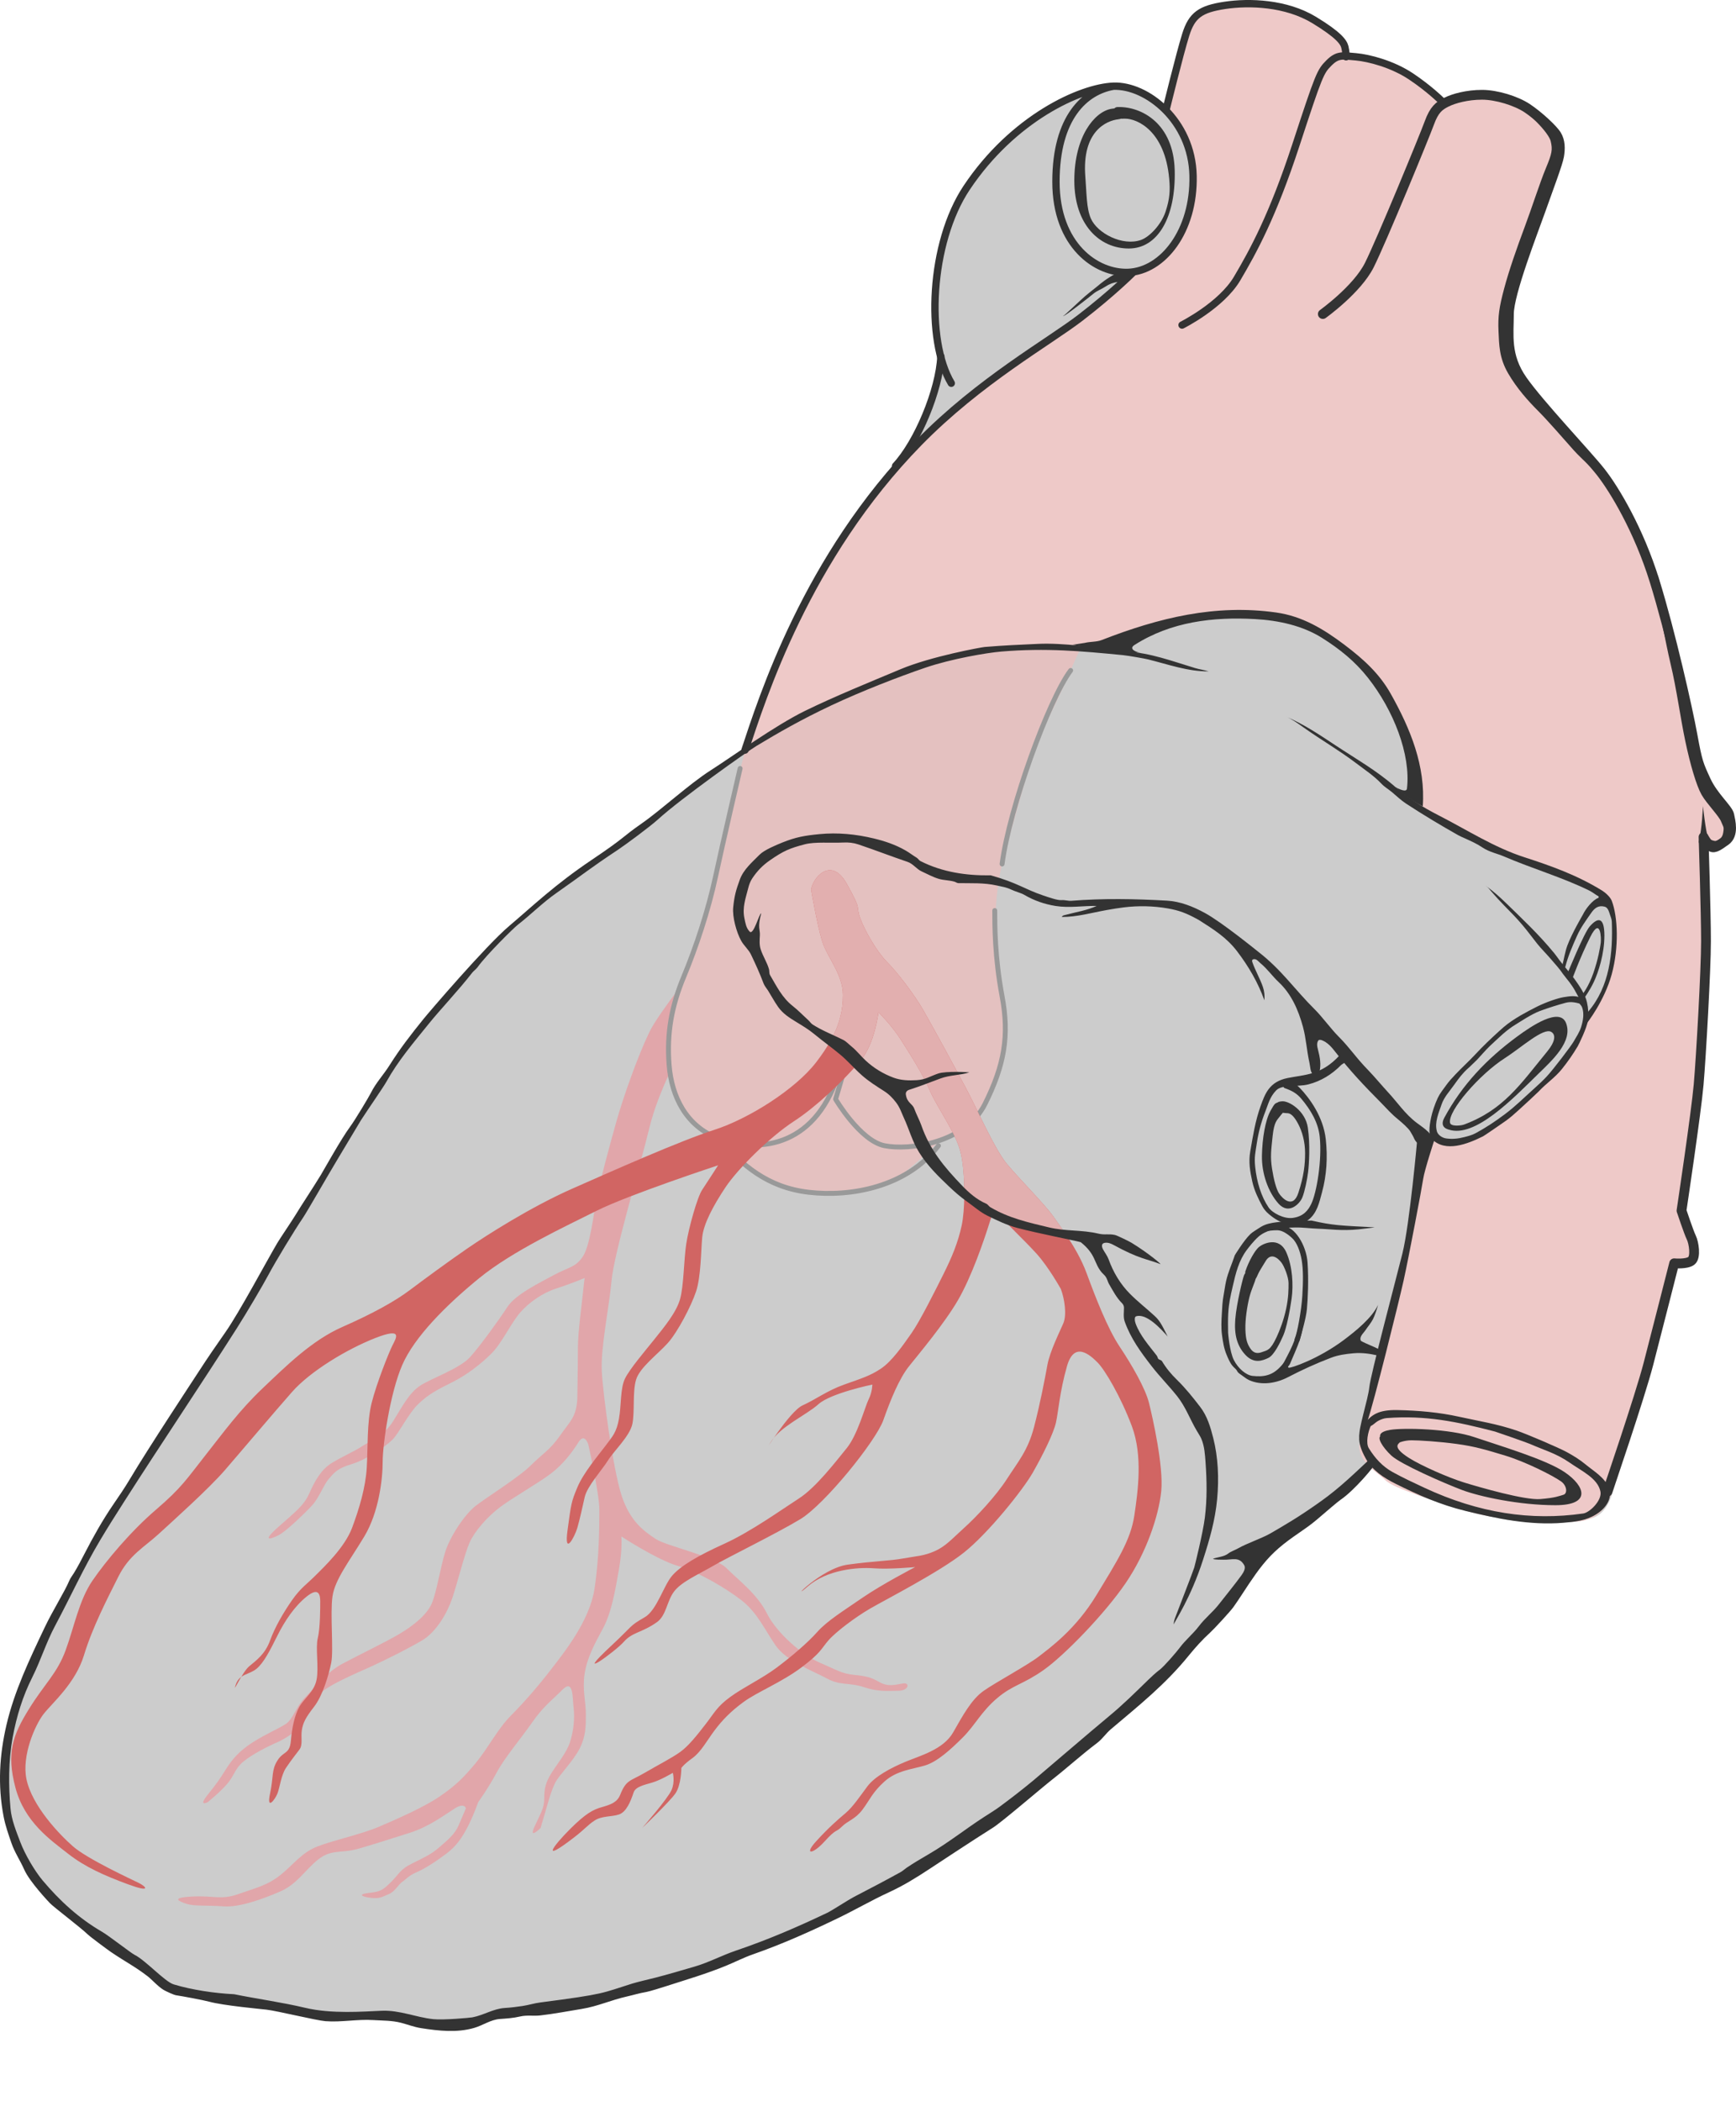
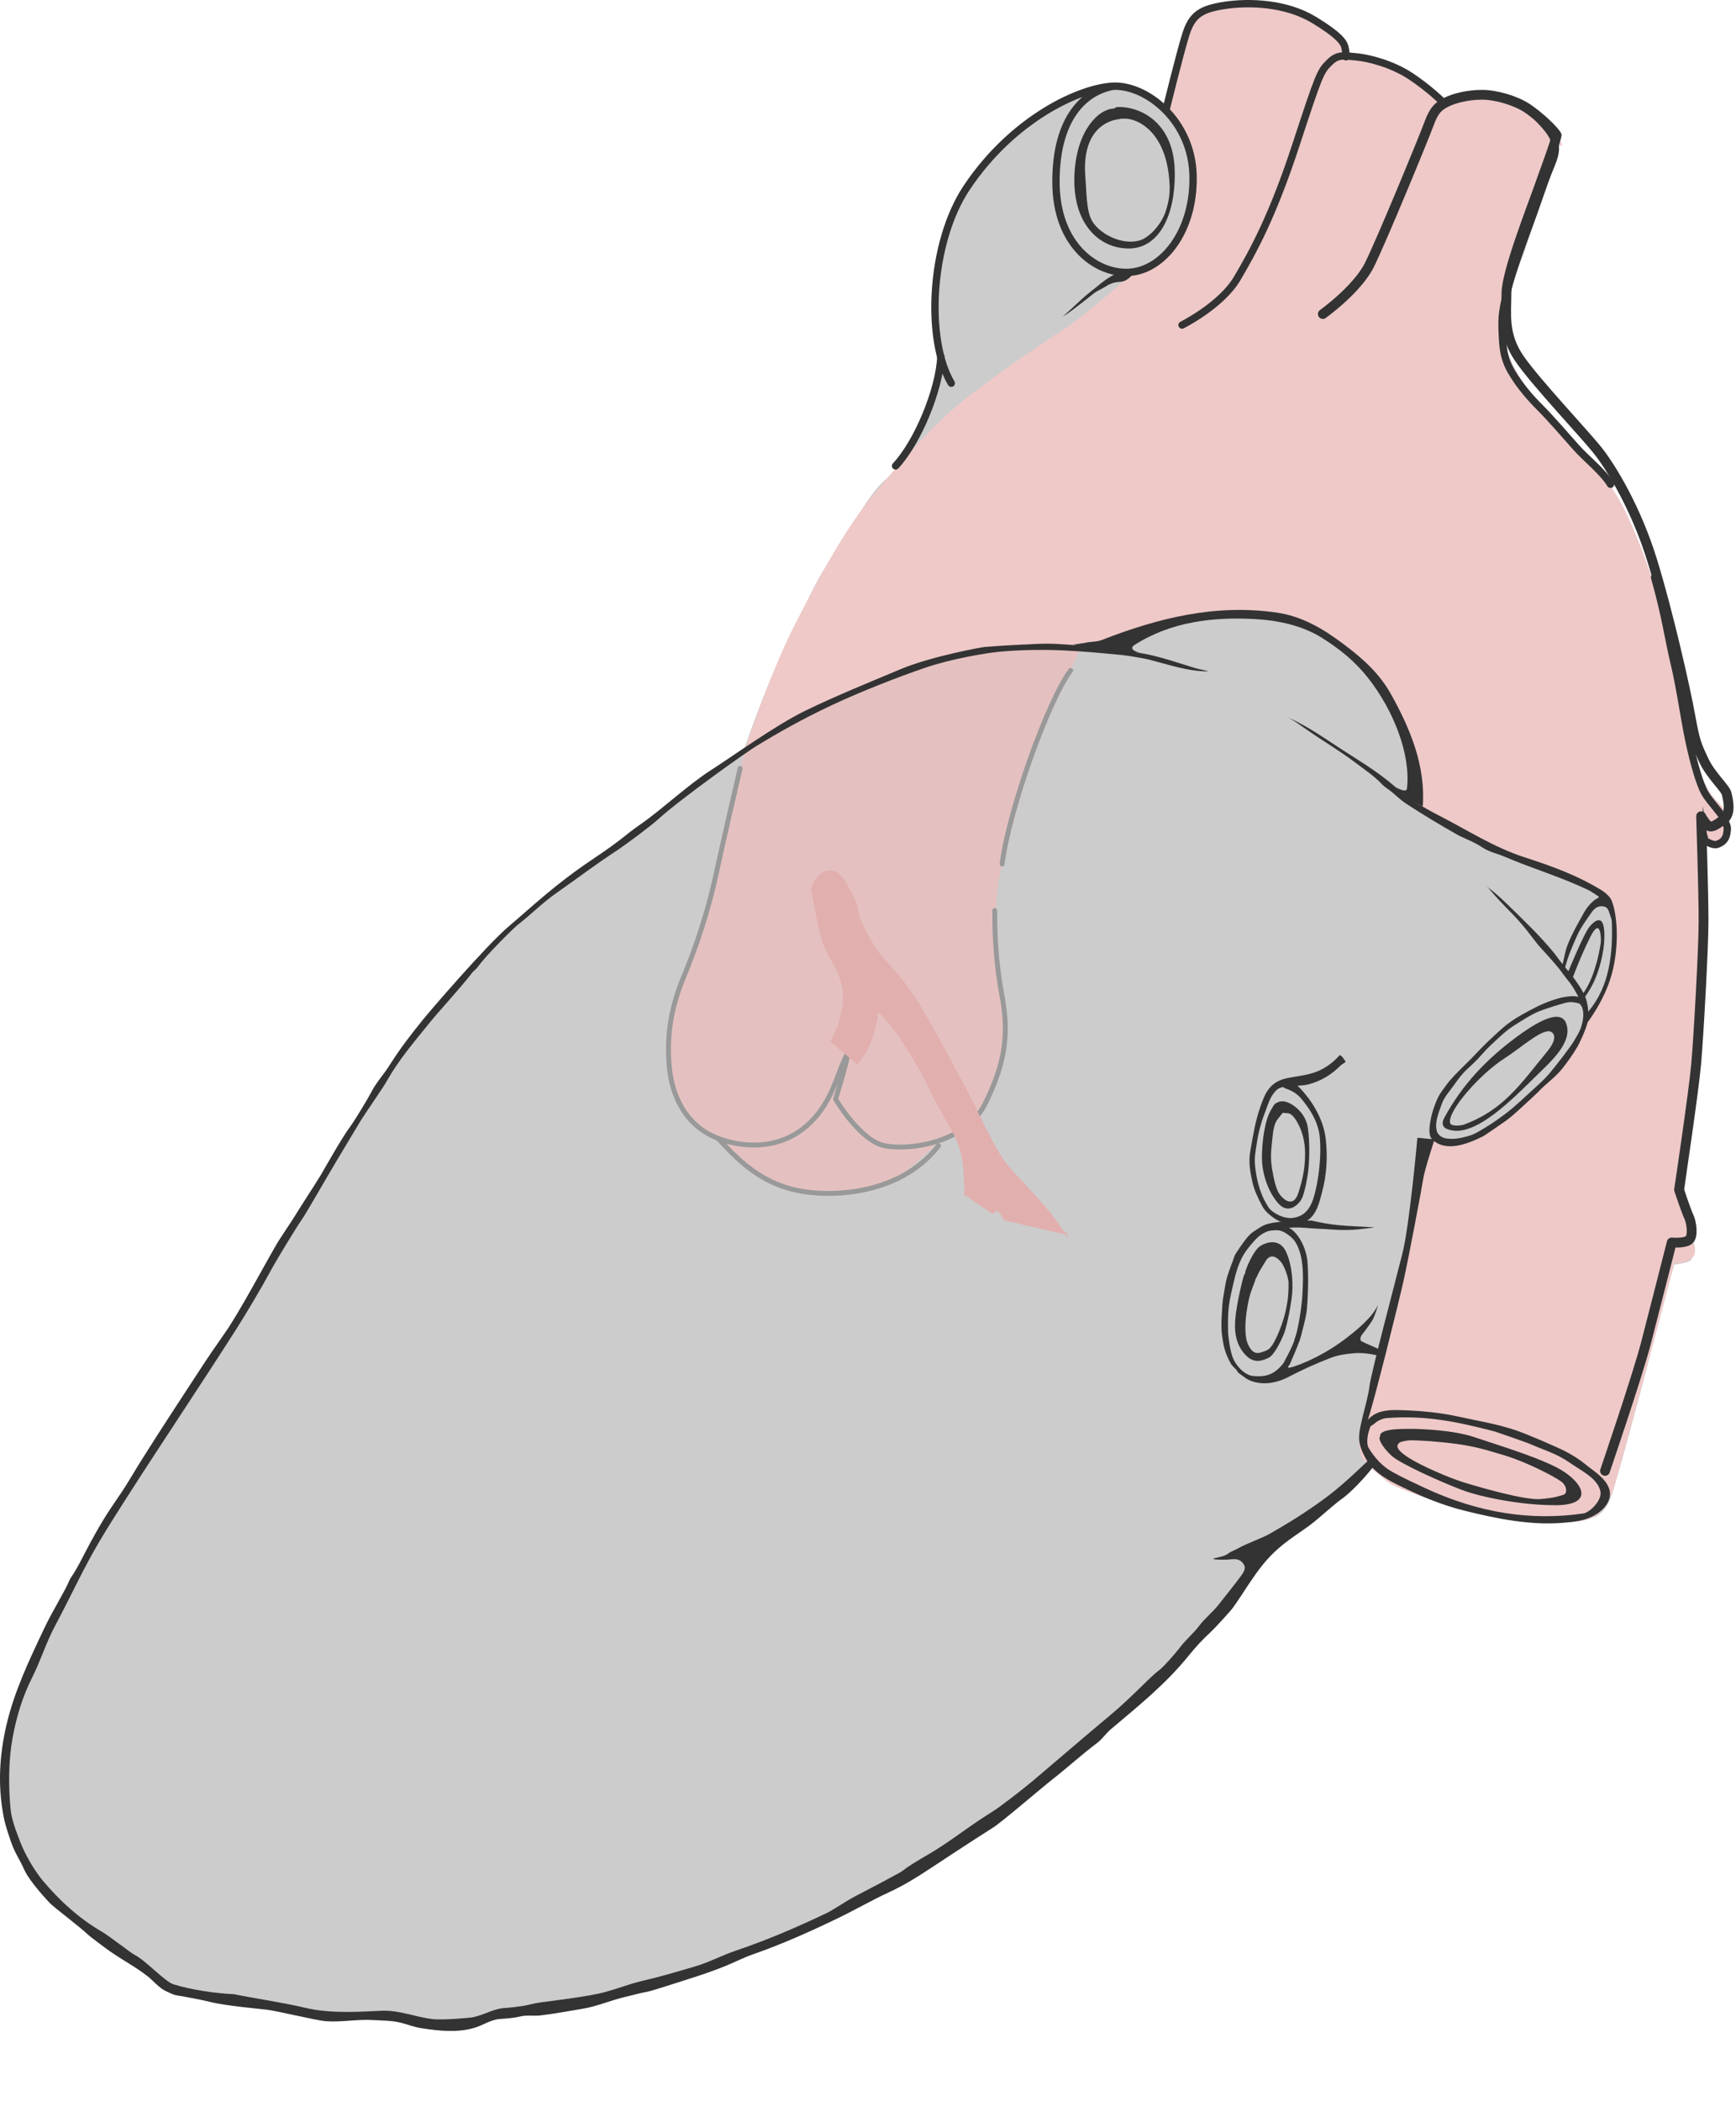
<svg xmlns="http://www.w3.org/2000/svg" xmlns:ns1="http://www.inkscape.org/namespaces/inkscape" xmlns:ns2="http://sodipodi.sourceforge.net/DTD/sodipodi-0.dtd" version="1.1" id="Layer_1" width="518.496" height="627.19" viewBox="0 0 518.496 627.19" overflow="visible" enable-background="new 0 0 518.496 627.19" xml:space="preserve" ns1:version="0.47 r22583" ns2:docname="Heart_left_lateral_coronaries_diagram.svg">
  <defs id="defs91">
    <ns1:perspective ns2:type="inkscape:persp3d" ns1:vp_x="0 : 313.595 : 1" ns1:vp_y="0 : 1000 : 0" ns1:vp_z="518.49597 : 313.595 : 1" ns1:persp3d-origin="259.24799 : 209.06333 : 1" id="perspective95" />
  </defs>
  <ns2:namedview pagecolor="#ffffff" bordercolor="#666666" borderopacity="1" objecttolerance="10" gridtolerance="10" guidetolerance="10" ns1:pageopacity="0" ns1:pageshadow="2" ns1:window-width="645" ns1:window-height="483" id="namedview89" showgrid="false" ns1:zoom="0.37628151" ns1:cx="259.24799" ns1:cy="313.595" ns1:window-x="0" ns1:window-y="0" ns1:window-maximized="0" ns1:current-layer="Layer_1" />
  <g id="g3">
    <path fill="#CCCCCC" d="M129.276,302.154c8.386-9.583,20.11-23.4,25.96-27.788c5.85-4.388,25.96-19.379,33.272-24.863   c7.313-5.484,15.723-12.797,19.379-15.357c3.656-2.559,14.26-10.237,14.26-10.237s6.947-20.11,10.969-27.423   c4.022-7.313,9.141-21.573,14.625-28.885c5.484-7.313,10.969-19.745,16.819-24.498c5.851-4.753,3.656-5.119,5.851-8.044   c2.193-2.925,5.119-9.872,6.581-14.26c1.463-4.388,4.388-13.163,4.388-13.163s-2.193-7.678-2.193-10.969   c0-3.291,0-5.851,1.097-14.991c1.097-9.141,2.925-17.916,7.679-24.132c4.753-6.216,11.7-16.454,17.916-20.11   s16.088-10.604,21.572-11.334c5.484-0.731,12.065,0.366,15.723,2.925c3.656,2.56,5.118,3.657,5.118,3.657s4.754-20.11,6.216-23.035   c1.463-2.925,2.194-4.753,3.656-5.484c1.463-0.731,6.947-2.925,11.335-2.925s14.26,0,21.572,4.388   c7.313,4.388,9.507,5.484,10.604,8.41c1.098,2.925,1.098,2.925,1.098,2.925s9.506,1.828,10.969,2.56s6.947,1.462,12.065,6.947   c5.119,5.484,5.119,5.484,5.485,4.753c0.365-0.731,6.946-2.56,6.946-2.56s6.947-1.462,12.066,1.097s11.7,6.947,13.163,9.872   c1.462,2.925,2.193,4.022,1.828,5.485c-0.366,1.462-7.679,22.304-9.141,27.422c-1.463,5.119-5.119,12.432-5.485,16.819   c-0.365,4.388-1.828,12.432-0.365,16.088s5.119,10.238,8.044,13.529c2.925,3.291,10.237,11.7,13.895,15.722   c3.656,4.022,10.604,10.604,14.991,22.304c4.387,11.7,12.065,27.057,14.26,45.705c2.193,18.647,4.753,23.035,5.484,25.96   c0.73,2.925,4.753,9.872,6.216,12.066c1.462,2.194,3.656,5.485,2.925,7.679s-3.291,3.656-4.388,3.656s-3.291-1.462-3.291-1.462   s1.098,22.669,1.098,31.079s-1.463,27.057-2.194,36.564c-0.731,9.506-2.193,20.476-2.925,25.594   c-0.731,5.119-1.828,17.551-1.828,17.551s2.56,6.947,3.29,9.507c0.731,2.56,0,4.022-0.73,5.119   c-0.731,1.097-5.119,1.462-5.119,1.462s-7.312,27.423-8.41,31.811c-1.097,4.388-9.141,34.37-10.604,38.026   c-1.462,3.656-3.656,5.85-7.312,6.216c-3.656,0.365-18.281,1.097-24.497,0s-21.573-5.484-25.96-7.312   c-4.388-1.828-13.895-8.044-13.895-8.044s-3.291,3.29-6.947,5.85s-13.894,9.507-17.916,13.163   c-4.021,3.656-9.872,11.335-13.528,16.088s-12.066,14.991-19.379,21.938s-12.066,12.065-18.282,17.185   c-6.215,5.119-29.981,24.863-36.929,30.348s-34.37,21.572-42.048,25.595c-7.679,4.021-35.467,16.453-46.802,20.11   c-11.334,3.656-34.37,9.872-41.683,10.603c-7.312,0.731-13.894,1.463-17.185,2.194c-3.291,0.731-9.507,3.656-12.432,3.291   c-2.925-0.366-15.722-3.291-20.476-2.926c-4.753,0.366-13.163,2.194-18.647,0.731c-5.484-1.462-35.467-6.216-40.585-7.312   c-5.119-1.097-10.604-5.484-12.066-6.581c-1.463-1.098-19.379-13.163-23.767-17.186c-4.388-4.021-16.088-15.356-18.282-28.885   s1.097-35.102,8.41-48.63c7.312-13.528,16.819-33.639,24.132-44.242c7.313-10.604,28.154-43.876,35.101-55.211   c6.947-11.334,29.982-48.995,33.639-55.211C107.338,332.868,126.717,305.08,129.276,302.154z" id="path5" />
  </g>
  <g id="g7">
    <path fill="#E4C1C0" d="M222.514,224.274c0,0-4.753,17.551-6.216,24.863c-1.462,7.313-5.119,24.863-7.678,31.445   c-2.56,6.582-7.313,18.647-8.044,23.766c-0.731,5.119-1.463,16.088,0.365,20.11c1.829,4.022,6.216,13.894,12.432,15.356   s4.753,6.947,10.969,9.506c6.216,2.561,8.775,6.217,17.55,6.582c8.775,0.366,19.379-0.365,24.498-3.291   c5.119-2.925,14.626-12.432,14.626-12.432s9.872-3.656,12.797-10.237s6.947-13.894,6.582-23.035   c-0.366-9.141-2.926-19.379-2.926-24.498s-1.097-14.625,2.926-28.885c4.021-14.26,5.484-19.379,7.312-25.96   c1.828-6.582,8.409-19.013,10.604-24.132c2.193-5.119,4.388-9.873,4.388-9.873s-30.349-1.462-46.802,4.753   c-16.454,6.216-24.132,8.775-31.079,12.432S222.514,224.274,222.514,224.274z" id="path9" />
  </g>
-   <path fill="#E1A6AA" d="M202.625,295.28c-3.701,4.899-7.255,9.901-8.63,12.725c-3.474,7.13-7.861,19.561-9.872,26.691  c-2.011,7.131-5.302,19.379-6.033,23.401c-0.731,4.021-1.828,13.711-4.022,17.002c-2.194,3.29-4.205,3.107-8.592,5.484  s-11.518,5.85-13.895,9.507c-2.376,3.656-8.044,11.518-11.152,14.99c-3.108,3.474-11.7,6.399-14.991,8.593  c-3.291,2.194-5.302,6.216-8.044,10.604c-2.743,4.388-7.13,6.033-9.324,7.495c-2.194,1.463-5.667,2.926-8.958,4.937  c-3.291,2.011-5.119,5.484-6.764,9.141c-1.645,3.656-4.205,5.484-9.324,10.056c-5.119,4.57-2.011,3.473,0.183,2.376  s8.044-6.764,10.055-8.958c2.011-2.193,3.474-6.216,4.936-7.861c1.463-1.646,2.377-3.107,6.765-4.388  c4.387-1.279,10.238-5.302,12.249-7.312c2.011-2.011,4.753-7.861,7.861-10.786s5.667-4.205,10.055-6.398  c4.388-2.194,8.593-5.484,11.701-8.593c3.108-3.107,5.85-9.141,8.592-12.249c2.742-3.107,6.764-5.85,10.786-7.13  c4.022-1.279,8.41-3.107,8.41-3.107s-0.366,2.742-0.548,4.753c-0.183,2.012-1.462,11.518-1.462,15.905s-0.183,15.54-0.183,15.54  c-0.366,5.484-2.194,6.581-5.119,10.786c-3.083,4.432-5.297,5.479-8.775,8.958c-3.474,3.474-13.163,9.506-16.454,12.065  s-7.678,9.142-9.141,13.895c-1.462,4.753-2.559,12.066-4.022,15.356c-1.462,3.291-5.484,6.582-9.872,9.141  c-4.388,2.56-12.066,6.216-16.819,8.775c-4.753,2.56-8.044,6.947-10.969,9.872c-2.925,2.926-3.656,6.582-5.85,8.044  c-2.194,1.463-5.851,2.926-9.873,5.485s-6.216,5.118-8.044,8.044c-1.828,2.925-2.559,4.021-5.484,7.678s0,2.194,0,2.194  s3.656-2.925,5.85-5.484s2.194-4.388,4.753-6.582c2.56-2.193,7.678-4.753,10.238-5.85c2.56-1.098,5.484-3.291,6.582-4.388  c1.097-1.098,2.559-5.851,5.119-9.142c2.56-3.29,11.7-6.946,16.454-9.141c4.753-2.193,10.604-5.119,14.991-7.678  c4.388-2.56,7.678-8.41,9.141-12.798c1.463-4.388,3.657-13.163,5.119-16.453c1.462-3.291,5.206-7.652,9.141-10.604  c3.657-2.742,11.335-7.13,14.991-9.872c3.803-2.852,6.582-6.582,8.41-9.507s2.925,0.731,2.925,0.731s3.291,14.625,3.291,19.379  c0,4.753,0,14.26-1.462,23.766c-1.463,9.507-9.141,19.014-12.797,23.767s-8.044,9.872-12.066,13.895  c-4.022,4.021-6.947,9.872-10.604,14.26s-5.85,6.581-10.604,9.872c-4.753,3.29-13.163,6.947-18.282,9.141  c-5.119,2.193-13.528,4.022-18.282,5.851s-6.947,5.118-10.969,8.409s-7.678,4.022-12.797,5.851  c-5.119,1.828-7.313,0.365-13.895,0.73c-6.581,0.366-3.656,1.463-1.462,2.194s6.216,0.365,10.969,0.731  c4.753,0.365,11.7-2.194,16.819-4.388c5.119-2.194,7.312-6.216,11.334-9.507s6.947-1.828,12.066-3.291  c5.119-1.462,9.506-2.925,15.357-4.753c5.85-1.828,10.603-5.484,13.528-7.312s3.291,0,3.291,0s-1.097,2.56-2.193,5.119  c-1.097,2.559-3.291,4.388-5.851,6.581c-2.559,2.193-4.388,2.925-8.044,4.753s-3.656,2.926-6.216,5.485  c-2.559,2.559-3.291,2.925-6.581,3.29c-3.291,0.366-2.56,1.097,0.365,1.463c2.925,0.365,3.657-0.366,5.485-1.097  c1.828-0.731,2.925-2.926,4.022-3.656c1.097-0.731,1.828-1.829,4.388-2.926c2.559-1.097,5.85-3.29,8.775-5.484  c2.925-2.193,4.753-4.753,6.582-8.409c1.828-3.657,2.925-6.947,2.925-6.947s2.925-4.022,5.484-8.775s7.312-10.238,10.604-14.991  c3.291-4.753,5.85-6.581,9.141-9.872c3.291-3.291,2.925,2.56,3.291,5.484s0,6.947-1.097,10.238c-1.097,3.29-3.656,6.216-5.484,9.141  s-2.194,4.753-2.194,7.679c0,2.925-1.097,4.387-2.925,8.409c-1.828,4.022,1.829,0.365,1.829,0.365s1.097-3.656,1.828-6.216  c0.731-2.559,1.462-5.118,2.559-7.312c1.097-2.193,5.485-6.581,7.313-10.237s1.828-6.582,1.828-10.238s-1.097-7.312-0.366-12.065  c0.731-4.754,2.925-8.775,5.484-13.529c2.56-4.753,3.657-11.334,4.753-17.55c1.097-6.216,0.731-9.872,0.731-9.872  s10.604,6.946,16.819,8.774c6.216,1.829,14.26,6.582,19.013,10.238c4.753,3.656,6.947,8.775,10.238,13.528  c3.291,4.754,11.335,7.679,15.357,9.872c4.022,2.194,6.582,1.098,10.969,2.56c4.388,1.463,6.947,1.097,10.237,1.097  c3.291,0,3.656-2.559,1.463-2.193c-2.194,0.365-4.388,1.097-6.947-0.365c-2.56-1.463-4.021-1.829-7.679-2.194  c-3.656-0.365-5.118-1.463-10.237-3.656c-5.119-2.194-12.797-8.775-15.722-14.625c-2.925-5.851-8.41-9.873-12.066-13.529  c-3.657-3.656-17.917-6.581-21.207-8.775c-3.291-2.193-7.678-5.118-10.238-13.162s-5.485-29.982-5.85-36.93  c-0.366-6.947,2.194-19.013,2.925-27.057c0.731-8.044,8.41-33.639,11.335-45.705c1.289-5.318,3.573-11.062,6.036-16.354  c0,0-0.734-3.755-0.369-8.326c0.366-4.57,0.731-8.592,1.463-10.604C201.855,299.229,202.625,295.28,202.625,295.28z" id="path11" />
  <g id="g13">
    <path fill="#EEC9C8" d="M222.148,224.64c0,0,7.678-23.401,14.991-37.661c7.312-14.26,14.991-28.885,24.132-39.854   c9.141-10.969,19.378-22.304,28.52-29.251c9.141-6.947,22.304-16.088,28.153-19.744c5.851-3.657,20.11-16.454,20.11-16.454   s3.291-1.097,6.947-3.291s7.678-6.581,9.872-14.991c2.193-8.41,1.462-14.991-0.366-20.11c-1.828-5.119-5.118-9.141-5.118-9.141   l-1.463-1.462c0,0,1.463-5.119,3.291-11.335s3.29-12.432,4.388-14.26c1.097-1.828,1.828-3.656,6.581-4.388   s11.335-2.56,19.013-0.731c7.679,1.829,15.357,5.485,17.916,8.775c2.56,3.291,2.926,5.85,2.926,5.85l8.044,1.829   c0,0,7.678,1.097,12.065,4.753s9.142,7.679,9.142,7.679s5.118-2.925,10.969-2.56c5.851,0.365,12.797,1.097,20.11,9.506   c7.312,8.41,2.925,4.388,2.925,6.216s-4.022,14.26-5.851,19.013c-1.828,4.753-6.947,18.282-8.409,23.766   c-1.463,5.485-2.56,13.894-0.731,19.013s8.775,14.625,13.163,19.013c4.388,4.387,15.722,14.625,22.669,29.25   c6.947,14.625,13.529,37.661,16.819,56.308c3.291,18.647,5.484,22.669,7.312,25.595c1.829,2.925,5.485,5.484,5.851,7.678   s0.731,5.484-0.731,6.947c-1.462,1.462-6.581,0-6.581,0v8.775c0,0,1.828,29.251-0.366,47.898   c-2.193,18.647-5.484,47.898-5.85,50.824c-0.366,2.925,0,4.021,1.462,8.044c1.463,4.021,2.926,6.946,1.828,8.775   c-1.097,1.828-4.387,2.193-4.387,2.193h-1.463c0,0-17.185,65.814-18.647,68.739s-2.925,8.044-10.969,8.41   c-8.044,0.365-23.401-0.366-32.542-3.291s-21.572-6.581-24.132-9.141s-8.41-5.484-7.679-10.97   c0.731-5.484,10.238-40.22,11.7-47.897c1.463-7.679,6.216-38.026,6.947-40.22c0.731-2.194,1.097-3.291,1.097-3.291   s2.194,1.828,5.485,1.828c3.29,0,12.432-2.56,17.185-6.582c4.753-4.021,13.528-10.969,18.281-17.55   c4.754-6.582,7.313-11.7,7.313-12.797c0-1.097,4.388-6.581,5.484-9.141s2.56-9.141,2.56-13.529c0-4.387-0.731-9.872-1.463-12.066   s-4.021-4.022-6.216-4.753c-2.193-0.731-12.065-5.485-21.207-8.775c-9.141-3.291-29.616-14.991-30.348-16.088   c-0.731-1.097-0.731-4.753-0.731-4.753s-1.828-15.722-5.118-21.938c-3.291-6.216-11.701-21.207-24.498-25.595   s-31.444-5.119-38.392-3.291s-23.035,9.506-23.035,9.506s-17.185-1.097-27.057-0.731c-9.873,0.366-20.476,2.56-33.639,7.313   s-32.542,13.528-36.198,15.722S222.148,224.64,222.148,224.64z" id="path15" />
  </g>
  <path fill="none" stroke="#999999" stroke-width="1.462" stroke-linecap="round" stroke-linejoin="round" d="M214.47,339.815  c7.312,8.044,14.625,14.625,27.057,16.088c12.431,1.463,29.25-1.463,38.757-13.895" id="path17" />
  <path fill="none" stroke="#999999" stroke-width="1.462" stroke-linecap="round" stroke-linejoin="round" d="M319.772,200.142  c-6.581,8.775-18.281,40.951-20.476,57.771" id="path19" />
  <path fill="none" stroke="#999999" stroke-width="1.462" stroke-linecap="round" stroke-linejoin="round" d="M221.051,229.393  c0,0-5.119,21.938-7.313,32.176s-5.85,21.207-9.506,29.982c-3.656,8.775-5.119,16.819-4.388,26.326  c0.731,9.506,5.119,18.282,14.625,21.938c9.506,3.656,27.057,4.388,35.101-16.819c8.043-21.207,0,5.119,0,5.119  s7.313,12.432,14.625,13.894c7.312,1.463,24.132-0.73,29.981-12.432c5.851-11.7,7.313-20.475,5.119-32.175  c-2.193-11.701-2.193-21.207-2.193-25.595" id="path21" />
  <path fill="#333333" d="M383.941,213.854c5.332,2.246,9.885,5.3,14.867,8.598c6.312,4.178,12.184,7.454,17.859,12.398  c3.851,3.354,8.146,6.057,13.017,8.547c8.621,4.409,16.526,9.567,25.669,12.521c8.072,2.608,15.819,5.386,23.217,9.972  c0.957,0.594,2.397,1.911,2.813,2.992c1.828,4.753,2.193,13.894,0,21.938c-2.194,8.044-7.45,14.671-7.45,14.671  c-0.858-0.205,0.101-3.136,0.377-3.456c6.524-7.559,7.436-17.692,7.101-26.843c-0.026-0.731-0.313-1.471-0.561-2.17  c-0.313-0.89-0.573-2.11-1.587-2.371c-1.902-0.49-3.026,0.461-3.974,1.817c-1.65,2.362-3.201,4.464-4.316,6.971  c-1.345,3.023-2.632,5.942-3.479,9.256c-0.011,0.043-0.421,0.394-0.607,0.173c-0.185-0.217-0.312-0.537-0.222-0.883  c0.512-1.978,0.787-3.923,1.483-5.792c1.353-3.623,4.53-8.989,4.607-9.152c0.767-1.601,2.777-4.343,4.678-5.037  c0.06-0.021,0.071-0.404-0.006-0.446c-0.965-0.521-1.753-1.218-2.717-1.694c-7.953-3.931-17.076-6.572-25.595-10.238  c-1.968-0.847-4.276-1.255-6.343-2.643c-1.738-1.166-3.454-1.903-5.231-2.717c-0.672-0.308-1.439-0.615-2.07-0.974  c-5.378-3.052-10.216-5.938-15.49-9.384c-1.552-1.014-2.796-2.235-4.246-3.449c-1.022-0.854-2.207-1.528-3.105-2.479  c-2.291-2.425-4.995-4.181-7.572-6.143c-4.894-3.726-10.162-6.752-15.649-10.631C387.643,215.96,385.975,214.709,383.941,213.854z" id="path23" />
  <path fill="#333333" d="M323.978,191.916c1.681-0.425,3.49-0.241,5.077-0.859c17.044-6.636,33.954-10.784,52.109-8.215  c7.764,1.098,14.091,4.877,20.42,9.659c5.759,4.351,10.429,8.624,13.798,14.614c5.868,10.43,10.439,21.566,9.557,33.613  c-4.891-2.559-7.404-5.027-8.135-5.759c0.686,0.457,2.514,1.234,3.062,0.943c0.295-0.156,0.331-0.304,0.354-0.504  c1.2-10.219-4.052-23.456-11.644-33.074c-3.903-4.947-8.44-8.576-13.665-11.88c-5.808-3.672-12.968-5.262-20.121-5.655  c-12.4-0.682-25.057,0.756-35.996,7.769c-1.836,1.177,0.723,2.25,2.003,2.274c-9.507-0.183-14.385-1.368-20.476-2.376  L323.978,191.916z" id="path25" />
  <path fill="#333333" d="M443.678,264.357c2.128,1.542,4.072,3.222,5.982,5.079c5.081,4.936,9.9,9.454,14.446,14.978  c0.797,0.967,1.43,1.954,2.217,2.923c1.834,2.254,3.548,4.215,5.173,6.677c1.087,1.647,2.054,3.293,2.483,5.169  c0.43,1.878,0.514,3.668,0.283,5.48c-0.269,2.117-2.694,7.075-3.022,7.63c-1.421,2.401-2.962,4.61-4.723,6.807  c-2.104,2.625-4.729,4.311-6.972,6.732c-0.261,0.282-4.245,4.008-5.996,5.571c-1.28,1.143-2.411,2.193-3.863,3.212  c-1.383,0.972-6.292,4.366-6.747,4.591c-4.647,2.3-11.177,4.89-15.22,0.868c-1.044-1.038-0.953-3.414-0.274-6.562  c0.324-1.506,1.104-3.938,1.991-5.799c0.648-1.36,1.526-2.393,2.405-3.636c0.872-1.233,1.797-2.228,2.811-3.301  c1.997-2.114,4.066-3.967,6.009-6.056c2.271-2.441,4.585-4.633,7.082-6.908c0.449-0.409,0.892-0.796,1.354-1.197  c1.492-1.294,3.306-2.464,5.021-3.474c1.215-0.715,3.713-2.043,5.009-2.681c2.879-1.417,6.251-2.523,7.868-2.787  c1.758-0.286,3.564-0.595,5.168,0.206c0.479,0.24,1.301,2.215,0.557,1.984c-1.756-0.545-3.378-0.979-5.074-0.525  c-2.651,0.71-5.111,1.498-7.68,2.437c-2.53,0.926-6.337,3.488-7.015,3.888c-3.194,1.882-5.403,4.243-8.034,6.645  c-1.001,0.913-3.55,3.877-4.017,4.293c-0.826,0.736-1.526,1.525-2.341,2.233c-1.634,1.421-2.919,3.119-4.23,4.982  c-1.415,2.013-3.01,3.632-3.782,5.906c-0.874,2.572-2.129,5.302-1.388,8.004c0.29,1.057,1.554,1.933,2.731,2.104  c1.87,0.272,3.653,0.085,5.467-0.393c1.174-0.31,2.31-0.583,3.379-1.165c3.085-1.678,5.862-3.521,8.711-5.654  c3.346-2.507,5.918-5.134,8.996-7.881c1.233-1.1,2.455-2.242,3.562-3.436c1.986-2.143,7.312-9.141,8.035-10.443  c0.795-1.434,1.7-2.674,2.214-4.335c0.563-1.819,0.928-3.855,0.324-5.671c-0.274-0.827-0.93-1.306-1.616-2.057  c-0.313-0.34,0.411-0.374,0.596-0.711c0.115-0.213-0.11-0.469-0.238-0.702c-0.994-1.802-1.101-2.167-2.53-4.124  c-0.192-0.263-1.783-2.23-1.962-2.5c-0.983-1.496-2.193-2.788-3.657-4.499c-1.323-1.546-2.801-2.991-4.044-4.538  c-1.413-1.757-2.779-3.653-4.359-5.522c-1.767-2.089-3.552-3.913-5.474-5.852c-1.224-1.237-2.593-2.748-3.741-4.074  C444.888,265.511,444.607,265.031,443.678,264.357z" id="path27" />
  <path fill="#333333" d="M453.171,309.387c4.284-3.151,12.694-8.816,14.567-3.979c2.124,5.48-4.178,11.133-8.226,15.084  c-7.593,7.412-18.989,19.322-26.83,16.7c-0.328-0.11-2.854-0.669-1.296-3.546C436.718,323.797,443.975,316.154,453.171,309.387z" id="path29" />
  <path fill="#CCCCCC" d="M463.336,308.042c1.488,0.912,1.046,3.07-1.208,5.816c-8.072,9.836-12.966,17.375-24.842,21.831  c-0.939,0.354-3.972,0.649-4.198-0.508c-0.699-3.594,8.902-14.553,16.349-19.303C454.326,312.758,461.011,306.617,463.336,308.042z" id="path31" />
  <path fill="#333333" d="M468.221,290.454c0,0,4.87-11.939,6.582-13.894c2.559-2.925,4.387-2.742,4.387,2.742  s-1.828,10.969-3.107,13.711s-2.925,4.936-2.925,4.936l-0.549-1.097c0,0,1.828-2.194,3.291-6.399  c1.462-4.205,2.011-7.678,2.193-8.958s0-8.044-3.107-1.828c-3.108,6.216-5.484,12.797-5.484,12.797L468.221,290.454z" id="path33" />
  <path fill="#333333" d="M294.089,193.13c6.246-0.511,9.674-0.628,15.903-0.925c7.579-0.361,17.119,1.133,23.394,1.705  c1.048,0.096,2.07,0.533,3.118,0.59c7.058,0.387,13.542,2.84,20.323,4.889c1.373,0.415,2.794,0.606,4.171,1.027  c-6.21,0.053-11.98-2.059-18.117-3.584c-0.89-0.221-5.87-1.11-7.485-1.267c-12.382-1.202-22.936-2.188-36.358-1.065  c-4.329,0.362-14.914,2.168-22.684,4.819c-7.963,2.717-19.104,7.039-27.952,11.199c-9.171,4.312-16.016,8.271-22.44,12.136  c-2.611,1.57-22.629,15.717-29.5,22.004c-2.095,1.917-9.521,7.439-11.989,9.074c-8.404,5.568-9.966,7.018-18.258,12.824  c-4.273,2.992-7.504,6.347-11.618,9.546c-1.151,0.896-9.226,8.819-11.931,12.58c-0.491,0.683-1.2,1.115-1.687,1.751  c-3.58,4.666-9.691,11.172-12.8,15.034c-4.732,5.878-9.18,11.012-12.796,17.487c-0.972,1.74-5.278,7.878-7.587,11.467  c-0.228,0.354-4.406,7.365-7.055,11.769c-3.092,5.142-9.095,15.638-10.255,17.34c-2.526,3.707-8.193,13.03-10.356,17.103  c-1.507,2.837-6.36,11.106-9.445,15.946c-11.244,17.643-22.489,34.277-33.639,51.737c-2.43,3.805-4.736,7.428-7.082,11.363  c-5.099,8.553-8.857,16.938-13.494,25.61c-2.7,5.052-4.298,10.354-6.829,15.395c-2.851,5.677-4.681,11.574-5.868,18.018  c-1.263,6.856-1.256,14.384-0.632,21.198c0.311,3.391,1.707,6.781,2.943,10.034c1.437,3.776,4.369,8.691,6.644,11.396  c5.164,6.137,10.899,11.362,17.736,15.325c2.098,1.216,8.574,6.296,9.652,6.838c3.461,1.739,9.086,8.062,11.771,8.876  c5.474,1.658,12.306,2.659,18.065,2.934c6.673,1.371,14.053,2.36,21.237,4.063c7.922,1.878,17.271,1.096,22.822,0.872  c5.405-0.217,10.116,1.933,15.371,2.506c3.002,0.328,11.008-0.411,11.679-0.536c3.44-0.643,6.286-2.596,9.702-2.8  c1.777-0.105,3.511-0.326,5.276-0.587c1.809-0.27,3.485-0.823,5.337-1.062c19.639-2.548,18.176-2.73,27.436-5.629  c1.556-0.487,6.104-1.555,6.919-1.764c3.93-1.005,7.743-2.158,11.648-3.286c4.299-1.242,8.099-3.323,12.348-4.769  c9.916-3.371,18.326-7.027,27.375-11.324c1.313-0.623,6.339-3.898,7.888-4.702c4.771-2.477,9.283-4.825,14.01-7.438  c0.623-0.345,1.156-0.871,1.76-1.28c2.091-1.415,4.287-2.709,6.407-3.938c6.112-3.544,11.109-7.601,16.92-11.344  c1.61-1.037,3.163-1.975,4.628-3.062c3.873-2.879,6.405-4.849,9.85-7.681c1.245-1.025,17.932-15.319,22.563-19.142  c4.344-3.584,7.854-7.084,11.858-10.977c1.122-1.091,2.216-2.101,3.515-3.086c1.158-0.881,4.88-5.15,5.889-6.521  c1.584-2.153,4.008-4.163,5.602-6.267c2.052-2.704,4.126-4.15,6.2-6.818c2.293-2.95,4.399-5.465,6.621-8.519  c0.659-0.907,1.294-2.113,0.808-2.973c-1.518-2.685-3.532-1.557-6.231-1.645c-0.327-0.011-2.811,0.037-3.11-0.276  c1.371-0.529,3.324-0.59,4.512-1.536c0.832-0.664,2.026-1.02,2.983-1.572c2.508-1.449,7.263-3.058,9.725-4.499  c3.713-2.174,8.283-4.733,15.234-9.719c5.376-3.854,9.709-8.054,14.474-12.521c0.592-0.554,1.826,0.339,1.608,1.307  c-0.182,0.809-6.334,8.19-10.511,10.99c-0.783,0.524-4.296,3.564-7.065,5.916c-3.643,3.092-7.285,4.962-11.396,8.529  c-3.561,3.091-5.997,6.404-8.727,10.453c-1.848,2.74-2.804,4.349-4.706,7.034c-0.954,1.348-5.797,6.582-6.968,7.642  c-2.257,2.043-4.423,4.444-6.332,6.796c-7.077,8.717-14.821,14.864-23.318,22.055c-1.514,1.281-2.502,2.888-4.106,4.101  c-4.757,3.593-8.804,7.306-13.305,10.84c-3.672,2.883-15.175,12.794-17.787,14.432c-5.705,3.575-18.031,11.717-19.012,12.363  c-4.054,2.671-7.807,4.978-12.057,6.933c-5.138,2.362-9.917,5.153-14.948,7.589c-8.321,4.027-16.779,7.832-25.718,10.956  c-2.719,0.951-5.286,2.271-7.967,3.375c-5.809,2.392-11.699,4.113-17.717,6.052c-1.043,0.336-5.132,1.636-6.204,1.812  c-2.019,0.331-3.807,0.905-5.799,1.351c-4.67,1.045-8.658,2.921-13.38,3.687c-4.254,0.689-8.216,1.469-12.438,1.95  c-2.016,0.229-3.986-0.164-6.01,0.314c-2.046,0.481-4.019,0.604-6.042,0.747c-2.765,0.196-5.042,1.9-7.684,2.664  c-5.133,1.485-10.463,0.909-15.887,0.062c-2.038-0.317-3.89-1.058-5.901-1.581c-2.768-0.72-5.56-0.647-8.379-0.825  c-4.776-0.302-9.49,0.703-14.258,0.333c-2.657-0.206-14.377-3.059-17.555-3.436c-1.47-0.174-12.89-1.214-17.141-2.377  c-1.806-0.494-8.356-1.705-9.904-1.923c-0.7-0.099-3.135-1.244-3.687-1.573c-1.714-1.021-3.576-3.146-4.731-4.037  c-3.861-2.979-6.55-4.264-11.037-7.3c-0.846-0.573-6.156-4.496-6.935-5.258c-2.071-2.024-10.305-8.239-11.314-9.349  c-0.145-0.158-6.012-6.271-7.655-10.001c-1.181-2.683-2.859-5.121-3.827-7.947c-0.844-2.463-1.792-5.086-2.333-7.904  c-1.79-9.343-1.235-18.382,0.87-27.38c2.34-10.004,6.773-19.318,11.434-29.115c2.369-4.979,5.986-10.704,7.281-13.818  c0.363-0.873,0.977-1.624,1.487-2.461c1.15-1.886,2.104-3.737,3.098-5.663c2.617-5.071,5.336-9.92,8.51-14.573  c1.816-2.663,3.403-4.94,5.085-7.774c5.427-9.137,18.809-29.388,20.509-32.016c2.67-4.125,5.189-7.786,7.955-11.723  c4.203-5.984,12.328-21.268,15.531-26.684c0.76-1.286,4.316-6.526,5.291-8.132c2.029-3.345,5.189-8.035,7.746-12.237  c0.655-1.076,6.053-10.744,8.634-14.233c1.654-2.236,5.729-9.101,6.279-10.206c1.491-3,3.693-5.282,5.533-8.188  c3.203-5.06,6.196-8.938,10.212-13.906c1.501-1.858,18.471-21.723,25.601-27.756c7.13-6.033,13.528-12.249,24.68-19.744  c10.149-6.821,8.775-6.582,14.808-10.786c6.033-4.205,14.077-11.701,20.659-15.905s19.196-13.346,28.154-17.733  s19.832-8.782,28.52-12.432C278.09,195.938,293.156,193.207,294.089,193.13z" id="path35" />
-   <path fill="none" stroke="#333333" stroke-width="2.194" stroke-linecap="round" stroke-linejoin="round" d="M338.237,81.493  c0,0-6.033,6.033-15.539,13.346c-9.507,7.313-30.122,18.759-48.265,37.295c-33.638,34.37-46.801,76.418-51.92,91.775" id="path37" />
  <path fill="none" stroke="#333333" stroke-width="2.194" stroke-linecap="round" stroke-linejoin="round" d="M267.486,139.081  c6.529-6.965,13.094-22.667,13.529-32.679" id="path39" />
  <path fill="none" stroke="#333333" stroke-width="2.194" stroke-linecap="round" stroke-linejoin="round" d="M284.123,114.4  c-7.678-12.797-6.398-41.865,4.57-58.319C302.534,35.32,322.698,26.1,332.57,25.734s23.4,10.238,23.766,26.691  c0.372,16.704-9.142,28.492-19.378,28.885c-9.507,0.366-21.573-8.044-21.573-27.057c0-19.382,8.775-27.057,17.186-28.52" id="path41" />
  <path fill="#333333" d="M324.066,88.437c2.132-1.803,2.555-2.018,4.634-3.764c1.098-0.921,4.452-3.249,5.833-3.405  c1.236-0.141,2.515,0.316,3.979,0.316c-0.703,1.037-1.642,1.856-2.771,2.307c-1.132,0.452-2.896-0.112-5.559,1.654  c-1.29,0.856-2.435,1.167-3.638,2.153c-1.542,1.263-8.564,6.79-9.057,6.684C317.665,94.432,322.749,89.552,324.066,88.437z" id="path43" />
  <path fill="#333333" d="M333.85,31.95c7.13-0.183,16.637,4.936,17.002,18.83c0.366,13.895-4.936,23.401-13.711,23.401  s-16.271-7.13-16.271-20.293c0-13.163,6.033-20.476,10.97-21.39c4.936-0.914,5.484,2.742,2.193,3.108  c-3.471,0.386-10.969,3.474-9.872,17.185c0.396,4.934,0.308,9.354,1.646,12.432c1.918,4.412,9.489,8.363,14.991,6.398  c2.56-0.914,6.033-4.57,7.312-8.41c1.304-3.913,1.408-6.408,1.097-9.872c-1.279-14.26-9.506-17.916-13.162-17.916  c-1.098,0-2.926,0.183-3.291-0.914C332.387,33.412,332.387,31.987,333.85,31.95z" id="path45" />
  <path fill="none" stroke="#333333" stroke-width="2.194" stroke-linecap="round" stroke-linejoin="round" d="M348.292,32.681  c0,0,4.022-16.454,5.851-22.304c1.828-5.85,4.388-7.678,11.7-8.775c7.312-1.097,18.282-0.731,26.691,4.388  c7.318,4.454,8.775,6.581,9.141,8.044c0.366,1.462,0.366,2.925,0.366,2.925" id="path47" />
  <path fill="none" stroke="#333333" stroke-width="2.194" stroke-linecap="round" stroke-linejoin="round" d="M353.046,97.033  c0,0,11.7-5.85,16.453-13.894s10.604-18.647,17.551-39.854c6.947-21.207,7.312-21.938,9.872-24.498  c2.56-2.559,4.021-2.194,8.044-1.828s10.969,2.194,16.454,5.85c5.484,3.657,9.141,7.313,9.141,7.313" id="path49" />
-   <path fill="none" stroke="#333333" stroke-width="2.925" stroke-linecap="round" stroke-linejoin="round" d="M395.094,93.742  c0,0,10.237-7.313,13.895-14.625c3.656-7.312,16.453-38.392,17.916-42.414c1.462-4.022,2.925-5.119,5.118-6.216  c2.194-1.097,6.216-2.194,10.604-2.194s10.238,1.828,13.529,4.022c3.29,2.194,7.678,6.216,8.774,8.044  c1.098,1.828,1.098,4.022,0.731,6.216c-0.365,2.194-3.29,9.872-5.484,16.088c-2.193,6.216-9.507,24.863-9.507,31.079  s-1.097,12.432,4.022,19.744c5.119,7.313,19.379,22.304,23.4,27.423c4.022,5.119,11.335,17.185,16.088,32.542  c4.754,15.356,9.872,38.026,11.335,46.07s1.828,8.775,4.022,13.528c2.193,4.753,6.581,8.41,6.946,10.238  c0.366,1.828,1.463,5.85-1.097,7.678s-3.656,2.56-4.753,1.463c-1.097-1.097-1.828-2.56-1.828-2.56l0,0  c0,0,0.731,22.669,0.731,31.079s-1.463,34.37-2.194,42.779c-0.731,8.41-5.119,37.66-5.119,37.66s2.194,6.582,2.926,8.044  c0.73,1.463,1.462,5.851,0,6.947c-1.463,1.097-5.119,0.731-5.119,0.731s-5.119,20.11-7.679,29.982s-12.249,38.209-12.249,38.209" id="path51" />
+   <path fill="none" stroke="#333333" stroke-width="2.925" stroke-linecap="round" stroke-linejoin="round" d="M395.094,93.742  c0,0,10.237-7.313,13.895-14.625c3.656-7.312,16.453-38.392,17.916-42.414c1.462-4.022,2.925-5.119,5.118-6.216  c2.194-1.097,6.216-2.194,10.604-2.194s10.238,1.828,13.529,4.022c3.29,2.194,7.678,6.216,8.774,8.044  c-0.365,2.194-3.29,9.872-5.484,16.088c-2.193,6.216-9.507,24.863-9.507,31.079  s-1.097,12.432,4.022,19.744c5.119,7.313,19.379,22.304,23.4,27.423c4.022,5.119,11.335,17.185,16.088,32.542  c4.754,15.356,9.872,38.026,11.335,46.07s1.828,8.775,4.022,13.528c2.193,4.753,6.581,8.41,6.946,10.238  c0.366,1.828,1.463,5.85-1.097,7.678s-3.656,2.56-4.753,1.463c-1.097-1.097-1.828-2.56-1.828-2.56l0,0  c0,0,0.731,22.669,0.731,31.079s-1.463,34.37-2.194,42.779c-0.731,8.41-5.119,37.66-5.119,37.66s2.194,6.582,2.926,8.044  c0.73,1.463,1.462,5.851,0,6.947c-1.463,1.097-5.119,0.731-5.119,0.731s-5.119,20.11-7.679,29.982s-12.249,38.209-12.249,38.209" id="path51" />
  <path fill="none" stroke="#333333" stroke-width="2.194" stroke-linecap="round" stroke-linejoin="round" d="M453.596,30.853  c3.656,1.828,9.872,8.044,10.604,10.969c0.73,2.925,0.365,4.388-1.463,8.775s-4.205,11.883-6.398,17.733  c-2.194,5.85-4.57,12.614-6.033,18.099c-1.463,5.485-1.845,8.045-1.646,12.432c0.183,4.022,0.183,7.679,2.742,12.066  c2.56,4.387,5.851,8.044,8.775,10.969c2.925,2.925,7.679,8.41,10.604,11.7c2.925,3.291,8.044,7.313,10.237,10.969" id="path53" />
  <path fill="none" stroke="#333333" stroke-width="2.194" stroke-linecap="round" stroke-linejoin="round" d="M494.181,172.354  c3.291,11.7,4.022,17.916,5.851,25.594s2.925,16.088,4.388,23.035c1.462,6.947,3.29,13.163,4.753,15.722s5.119,6.216,5.851,8.044  s1.097,1.828,0.731,4.022c-0.366,2.194-1.828,2.925-2.926,3.291c-1.097,0.366-2.925-0.731-2.925-0.731" id="path55" />
  <path fill="#333333" d="M508.624,240.636c0,0,0.822,7.587,1.462,9.141c0.545,1.323-3.173,3.225-2.65,1.188  C508.35,247.4,508.624,240.636,508.624,240.636z" id="path57" />
  <path fill="#333333" d="M417.332,420.922c6.371,0.128,12.589,0.691,18.398,1.98c6.12,1.358,11.283,2.105,17.338,4.176  c2.863,0.98,12.339,4.996,14.899,6.396c1.99,1.086,3.826,2.216,5.545,3.632c2.65,2.182,5.785,3.92,7.019,7.09  c1.213,3.111-1.02,6.152-3.854,7.89c-3.068,1.88-6.425,2.208-9.84,2.487c-9.923,0.811-19.641-1.228-29.196-3.559  c-7.503-1.829-14.059-4.73-20.831-8.105c-3.533-1.761-6.903-3.965-8.864-7.464c-2.98-5.317-2.467-8.227,0.456-11.206  c0.272-0.277,0.879-0.385,1.178-0.016c0.215,0.264,0.165,0.728,0.009,1.039c-1.078,2.147-1.698,5.551-0.754,7.065  c1.865,2.993,4.058,5.412,7.078,7.089c2.981,1.656,6.472,3.283,9.526,4.705c16.272,7.578,31.855,9.915,47.434,7.673  c1.93-0.277,5.688-3.915,5.129-6.586c-0.823-3.93-5.538-6.045-9.2-8.599c-3.926-2.737-7.657-3.736-11.823-5.571  c-1.007-0.444-10.138-3.616-10.468-3.702c-11.43-2.971-20.668-4.902-32.31-4.027c-0.886,0.067-1.758,0.403-2.507,0.799  c-1.034,0.549-1.797,1.624-2.995,1.815c-0.726,0.116-1.442-0.729-0.963-1.265C409.602,422.58,411.364,420.803,417.332,420.922z" id="path59" />
  <path fill="#333333" d="M415.204,426.836c4.031-0.672,17.732-0.366,25.229,2.193c7.495,2.56,21.19,6.576,26.874,10.421  c6.216,4.205,8.044,9.872-2.742,9.872s-22.669-2.56-27.971-4.57s-18.282-7.679-21.024-10.238c-2.742-2.559-4.388-5.484-3.108-5.85  c1.28-0.365,6.228,0.429,5.668,1.828c-0.183,0.457-2.742,1.279,2.742,4.753c3.592,2.275,11.7,5.851,16.453,7.313  c4.754,1.462,18.1,5.301,22.67,4.936s5.667-0.914,6.947-1.279c1.279-0.366,1.097-2.742-0.731-4.022  c-2.546-1.782-10.604-5.85-16.637-7.679c-6.033-1.828-9.141-2.742-14.442-3.473c-5.302-0.731-11.335-1.098-13.528-1.098  c-2.194,0-3.84,0.731-4.388,0.914c-0.549,0.184-3.555-0.295-4.388-1.097C411.639,428.619,411.951,427.378,415.204,426.836z" id="path61" />
  <path fill="#333333" d="M400.059,315.067c-5.422,5.917-10.343,5.704-15.479,6.736c-5.483,1.102-6.747,4.674-8.101,8.458  c-1.567,4.379-2.25,8.785-3.066,13.481c-0.54,3.104-0.064,5.926,0.607,8.951c0.605,2.728,1.797,5.123,2.938,7.265  c0.859,1.612,1.956,2.435,2.779,3.084c3.209,2.532,7.674,3.703,11.014,1.119c2.648-2.051,3.271-5.201,4.089-8.212  c1.418-5.23,1.717-10.467,1.137-15.84c-0.72-6.666-4.813-12.27-7.73-15.312c-1.323-1.383-3.323-2.449-5.041-1.057  c-0.243,0.197,0.148,0.959,0.495,1.081c2.038,0.712,3.593,1.526,4.945,3.138c2.813,3.352,5.083,7.099,5.524,11.409  c0.712,6.965-0.904,16.626-2.527,19.992c-0.9,1.871-2.288,3.785-5.6,4.208c-2.545,0.326-6.017-1.461-7.142-3.119  c-2.236-3.296-3.552-7.654-4.014-12.145c-0.307-2.975,0.058-4.15,0.498-7.1c0.483-3.237,1.318-6.297,2.505-9.314  c0.882-2.241,1.329-4.381,3.255-6.39c1.791-1.866,6.359-0.967,9.623-1.798c3.82-0.975,7.09-3.022,9.819-5.815  c0.263-0.269,1.573-0.796,1.23-1.162C401.485,316.372,400.473,314.615,400.059,315.067z" id="path63" />
  <path fill="#333333" d="M382.845,328.754c2.091-0.232,7.039,2.834,7.77,7.861c0.731,5.027,0.366,10.877,0.092,13.163  c-0.274,2.285-1.006,5.85-1.736,7.678c-0.731,1.828-4.022,5.302-7.13,1.828c-3.108-3.474-5.028-9.049-4.937-14.259  c0.092-5.211,1.006-10.65,2.56-13.438c1.335-2.396,1.371-2.148,2.193-2.514c0.836-0.371,1.92,1.782,1.737,2.514  c-0.183,0.73-0.457,0.73-1.188,1.736s-1.646,1.463-2.103,5.759s-0.731,6.308-0.183,9.78c0.549,3.475,1.279,6.125,2.103,7.405  c0.822,1.279,4.113,4.845,5.759-0.184c1.672-5.11,2.011-8.501,2.011-11.883c0-3.474-0.914-6.49-2.011-8.593  c-1.098-2.102-2.103-3.199-3.108-3.291c-1.005-0.091-1.736,0-2.285-0.548c-0.548-0.548-1.097-0.64-0.914-1.646  S381.199,328.938,382.845,328.754z" id="path65" />
  <path fill="#333333" d="M368.813,374.688c-0.96,2.879-2.017,5.07-2.622,7.775c-0.321,1.437-0.461,2.753-0.739,4.203  c-0.364,1.904-0.419,3.705-0.528,5.574c-0.122,2.103-0.23,4.188,0.054,6.292c0.271,2.004,0.576,3.981,1.351,5.832  c0.48,1.149,0.956,2.329,1.754,3.321c0.503,0.626,1.103,0.949,1.427,1.618c0.225,0.462,0.704,0.774,1.161,1.083  c0.863,0.582,1.565,1.231,2.466,1.628c3.652,1.606,7.964,0.955,11.556-0.915c4.218-2.194,8.401-4.098,12.826-5.786  c2.191-0.838,4.449-1.145,6.766-1.347c2.456-0.215,4.758,0.104,7.227,0.666c0.479,0.109,0.968,0.11,1.445-0.001  c0.5-0.116,0.606-0.654,0.339-1.034c-0.293-0.417-0.83-0.474-1.267-0.715c-1.83-1.008-3.757-1.611-5.554-2.602  c-0.585-1.259,0.646-2.152,1.28-3.107c0.756-1.14,1.69-2.165,2.323-3.409c0.529-1.041,1.229-3.145,1.516-4.27  c-1.746,3.853-6.652,7.827-10.224,10.501c-7.646,5.725-15.982,8.525-16.477,8.268s0.125-0.491,0.41-1.177  c0.741-1.771,2.266-5.121,2.898-7.106c0.723-2.266,1.241-4.614,0.997-7.012c-1.269,2.096-1.657,4.62-2.503,6.935  c-0.854,2.341-1.992,4.455-3.174,6.681c-0.198,0.372-0.458,0.681-0.735,0.999c-1.137,1.301-2.413,2.35-4.094,2.865  c-1.518,0.466-3.045,0.444-4.57,0.279c-1.953-0.21-4.306-2.194-5.596-4.726c-1.312-2.575-1.727-8.185-1.724-8.097  c-0.046-1.6-0.058-4.231,0.034-5.758c0.194-3.246,0.628-4.988,1.337-8.116c0.886-3.91,1.819-7.742,4.205-10.898  c0.542-0.718,1.965-2.604,3.503-3.977c0.983-0.877,2.575-1.645,3.837-1.996c2.333-0.649,4.65-0.679,7.013-0.738  c2.408-0.061,4.809,0.313,7.221,0.375c2.873,0.073,6.813,0.698,11.879,0.17c-0.451,0.047,5.1-0.576,4.665-0.598  c-10.01-0.503-12.441-0.563-18.739-2.012c-3.509,0.077-6.965,0.035-10.506,0.501c-0.808,0.106-1.581,0.224-2.377,0.435  c-1.029,0.273-1.921,0.67-2.817,1.289s-1.873,1.113-2.633,1.839C371.506,370.254,368.813,374.688,368.813,374.688z" id="path67" />
  <path fill="#333333" d="M383.302,366.049c3.296,0,6.855,5.576,7.222,10.786c0.365,5.21,0.091,10.878-0.183,13.895  c-0.274,3.017-1.719,7.625-2.14,9.251c-0.42,1.627-2.065,0.804-1.426-0.567s1.92-8.136,2.194-12.614  c0.273-4.479,0.273-7.861-0.184-10.604s-1.462-5.302-2.833-6.581c-1.371-1.28-3.017-2.377-4.479-2.377s-2.65,0.183-3.564,0.365  s-1.28-1.279,0.548-1.646C380.285,365.592,382.754,366.049,383.302,366.049z" id="path69" />
  <path fill="#333333" d="M371.967,379.487c0.999-2.995,2.834-6.216,4.022-7.222s6.033-3.382,8.227,1.646  c1.849,4.236,2.103,9.78,1.554,13.711c-0.548,3.931-1.554,8.867-2.468,10.97c-0.914,2.102-2.742,5.941-4.479,6.764  c-1.737,0.823-4.297,1.828-6.856-0.914c-2.559-2.742-3.382-6.124-3.016-10.694c0.365-4.57,2.285-12.432,2.65-13.163  s1.279-1.92,2.193-1.371c0.915,0.548,1.463,1.097,1.28,2.285s-1.28,3.199-1.92,5.759s-1.279,6.581-1.188,9.598  c0.092,3.017,0.549,4.297,1.463,5.668s2.011,1.645,3.474,1.097c1.593-0.598,2.468-0.366,4.388-4.479  c0.97-2.077,2.103-5.027,2.834-8.409c0.73-3.383,0.73-5.851,0.73-7.679s-1.265-5.008-2.102-6.124  c-1.098-1.463-3.2-3.108-4.754-0.457c-0.859,1.467-1.919,3.017-2.285,3.931c-0.365,0.914-1.188,2.468-1.828,2.56  c-0.64,0.091-1.736-0.823-1.736-1.555S371.784,380.035,371.967,379.487z" id="path71" />
  <path fill="#333333" d="M423.339,339.632c0,0-2.285,25.777-4.479,34.553c-2.194,8.775-9.507,36.197-9.872,39.854  c-0.366,3.657-3.337,12.569-2.972,14.763c0.366,2.194,0.558,0.557,2.386-4.562s9.36-35.429,10.823-42.01  c1.463-6.582,5.484-27.789,5.851-30.348c0.365-2.561,3.382-11.746,3.382-11.746L423.339,339.632z" id="path73" />
-   <path fill="#D16563" d="M242.258,265.591c0.366-3.291,5.85-10.238,10.604-1.828c4.832,8.548,2.618,6.377,4.022,10.238  c1.462,4.022,5.118,10.238,8.044,13.163c2.925,2.925,8.044,9.506,10.969,14.625c2.925,5.119,9.507,17.185,12.797,23.401  c3.291,6.215,8.41,17.916,12.066,22.303c3.656,4.389,11.335,12.066,13.895,15.723c1.002,1.432,2.34,3.256,3.75,5.361  c2.194,3.274,4.564,7.23,6.122,11.458c2.56,6.947,6.216,16.454,9.872,21.938s7.678,12.432,8.775,16.819  c1.097,4.388,4.387,19.013,3.656,26.325c-0.731,7.313-4.388,18.282-10.604,27.423c-6.216,9.142-18.282,21.572-24.498,25.96  s-9.141,4.388-13.894,8.41c-4.754,4.021-6.582,8.044-10.238,11.7s-7.679,7.312-11.335,8.409c-3.656,1.098-8.409,1.463-12.065,4.754  s-4.388,5.484-6.582,8.409c-2.193,2.926-4.387,3.291-6.215,5.119s-1.462,0.365-5.119,4.388c-3.656,4.021-6.216,4.021-2.559,0  c3.656-4.022,6.581-6.581,8.775-8.41c2.194-1.828,4.388-5.118,6.582-8.044c2.194-2.925,6.947-5.484,11.335-7.312  s11.334-3.656,14.26-8.775c2.925-5.118,5.484-9.872,9.141-12.432c3.656-2.559,13.163-7.678,16.454-10.237  c3.29-2.56,10.969-8.044,17.185-18.282c6.216-10.237,10.237-16.453,11.335-23.766c1.097-7.313,2.56-17.917-0.731-26.691  c-3.291-8.775-8.044-16.819-10.238-19.014c-2.193-2.193-6.947-6.581-9.141,1.097c-2.193,7.679-2.56,13.529-3.291,16.819  c-0.73,3.291-4.021,9.872-6.947,14.991c-2.925,5.119-13.162,17.916-20.475,23.767c-7.313,5.851-23.767,14.26-28.154,16.819  s-10.238,6.947-12.432,9.507c-2.194,2.559-2.194,3.656-8.044,8.044c-5.851,4.388-13.163,7.312-17.185,10.237  s-6.582,5.667-8.775,8.593c-2.194,2.925-4.022,6.398-6.582,8.227c-2.559,1.828-3.291,2.925-3.291,2.925s0,5.119-1.828,7.679  s-9.872,10.237-9.872,10.237s7.678-8.774,8.775-11.334c1.097-2.56,0.365-5.119,0.365-5.119s-3.656,2.193-6.216,2.925  c-2.559,0.731-4.936,1.28-5.484,2.926c-0.932,2.796-2.194,5.85-4.388,6.581s-5.119,0.365-7.312,1.828s-2.724,2.438-6.216,5.119  c-10.238,7.861-5.85,2.193-1.097-2.56c4.753-4.754,6.947-5.851,9.507-6.582c2.559-0.73,4.574-1.379,5.484-3.656  c1.828-4.57,2.925-4.021,7.312-6.581c4.388-2.56,8.044-4.388,10.604-6.216c2.56-1.828,5.119-5.119,7.679-8.41  c2.559-3.29,3.291-5.118,7.312-8.044c4.022-2.925,9.506-5.484,13.894-8.774c4.388-3.291,9.141-7.313,12.066-10.604  c2.925-3.291,7.679-6.216,13.528-10.238c5.851-4.021,15.723-9.141,15.723-9.141s-7.679,0.731-12.432,0.365  c-4.753-0.365-13.894,0.366-19.744,5.484c-5.85,5.119,4.022-5.484,12.066-6.581c8.044-1.097,12.431-1.097,16.454-1.828  c4.021-0.731,6.216-0.731,9.507-2.193c3.29-1.463,5.118-3.657,8.775-6.947c3.656-3.291,9.506-9.507,12.797-14.626  c3.291-5.118,6.216-8.409,8.044-15.356s3.291-14.625,4.021-18.647c0.731-4.021,3.657-9.872,4.754-12.432s0.365-7.312-0.731-10.237  c0,0-3.656-6.582-7.312-10.604c-3.656-4.022-8.41-8.41-9.507-9.872c-0.909-1.212-2.069-4.184-3.481-1.833  c-0.291,0.485-0.594,1.197-0.906,2.198c-1.828,5.851-5.484,16.453-9.507,23.4c-4.021,6.947-11.7,16.088-14.625,19.744  c-2.925,3.657-5.484,9.873-7.679,16.089c-2.193,6.216-17.55,25.229-24.863,29.616c-7.313,4.388-21.573,11.335-25.96,13.894  c-4.387,2.56-9.506,4.754-11.7,7.679s-2.285,7.13-5.119,9.141c-4.473,3.175-7.313,2.926-9.873,5.851  c-2.559,2.925-15.813,12.432-3.656,1.097c6.621-6.173,5.161-5.7,9.872-8.409c3.657-2.103,5.667-9.507,8.227-12.432  c2.56-2.926,7.496-5.851,15.54-9.507s17.185-10.237,22.304-13.528s10.969-10.969,14.26-14.991  c3.291-4.021,5.484-12.432,6.581-14.625c1.098-2.194,1.098-4.388,1.098-4.388s-12.432,2.56-16.088,5.85  c-3.656,3.291-11.334,6.582-14.26,11.335c-2.925,4.753,5.485-9.141,9.506-10.969c4.022-1.828,7.313-4.388,12.432-6.216  c5.119-1.828,7.679-2.56,10.97-4.754c3.29-2.193,6.581-6.946,9.141-10.604c2.56-3.656,6.947-12.432,9.506-17.55  c2.56-5.119,4.388-9.507,5.485-14.626c0.479-2.235,0.748-5.587,0.778-9.14c0.039-4.583-0.32-9.504-1.145-12.799  c-1.462-5.85-6.947-13.162-9.141-18.281s-6.216-11.335-8.775-15.356c-2.56-4.022-6.581-8.044-6.581-8.044s-1.097,9.507-5.484,14.625  c-0.27,0.314-0.552,0.639-0.848,0.974c-4.524,5.12-12.033,12.481-18.897,16.942c-7.313,4.754-16.819,14.26-20.476,19.744  c-3.657,5.485-6.582,10.97-6.947,14.991c-0.366,4.022-0.366,11.7-1.828,16.088s-5.484,12.066-8.41,15.357  c-2.925,3.29-8.41,7.312-9.506,10.969c-1.097,3.656-0.366,9.507-1.097,13.163c-0.731,3.656-5.484,8.044-7.312,10.969  s-6.216,7.679-6.947,10.969c-0.731,3.291-1.462,6.582-2.194,9.142c-0.731,2.56-4.022,8.775-2.925,0.731  c1.097-8.045,1.097-8.41,2.925-12.798s6.216-9.507,8.41-12.432s3.291-4.021,4.022-8.044c0.731-4.021,0.366-9.141,1.828-12.065  c1.463-2.926,5.85-8.044,8.775-11.701c2.925-3.656,6.582-8.044,7.678-12.065c1.097-4.022,1.097-11.7,1.828-16.454  c0.731-4.753,3.291-13.894,4.753-16.088c1.462-2.193,4.753-7.312,4.753-7.312s-26.691,8.775-36.198,13.528  c-9.506,4.754-25.229,12.066-35.101,20.11c-9.873,8.044-19.379,17.551-23.035,25.96c-3.657,8.41-5.85,23.767-5.85,28.886  c0,5.118-1.097,14.99-5.485,22.304c-4.388,7.312-8.775,12.797-9.506,17.916c-0.731,5.119,0.366,16.088-0.366,19.744  s-2.56,9.872-5.119,13.163c-2.559,3.29-3.291,4.753-3.656,6.947c-0.366,2.193,0.366,4.387-0.731,5.85  c-1.097,1.463-2.56,3.291-4.022,5.484c-1.463,2.194-1.828,5.851-2.56,7.679s-3.291,5.119-2.194,0  c1.097-5.119,0.366-6.947,2.194-9.872s3.656-1.828,4.022-5.851c0.366-4.021,1.097-7.678,2.56-10.237  c1.462-2.56,4.387-4.388,5.119-8.044s-0.366-9.507,0.366-12.432c0.731-2.926,0.731-9.142,0.731-10.97s-0.366-4.388-4.022-1.462  c-3.657,2.925-6.582,7.312-8.775,11.7s-4.022,8.044-6.216,9.872s-5.119,1.463-6.216,4.753c-1.097,3.291,1.828-3.656,4.022-5.484  s4.753-3.656,6.216-7.678c1.462-4.022,4.022-8.41,6.582-12.066c2.559-3.656,4.388-4.753,6.947-7.312  c2.56-2.56,8.775-8.41,10.969-14.26c2.194-5.851,4.022-12.066,4.388-17.916c0.366-5.851,0-13.529,1.462-19.379  c1.462-5.851,5.119-14.991,6.216-17.185c1.097-2.194,3.291-5.485-5.119-2.194s-19.379,9.872-24.863,16.088  c-5.485,6.216-15.357,17.916-20.11,23.4c-4.753,5.485-15.356,14.991-19.744,19.014c-4.388,4.021-8.775,6.216-12.066,12.797  c-3.291,6.582-7.678,14.991-10.238,23.4c-2.56,8.41-9.506,14.261-12.066,17.551c-2.56,3.291-6.542,12.424-5.119,19.379  c1.646,8.044,9.926,16.638,13.895,20.11c4.387,3.839,17.55,9.872,19.744,10.969s3.656,2.925-3.291,0.365  c-6.947-2.56-12.797-5.118-17.917-9.141c-5.119-4.021-12.998-9.393-15.722-19.744c-2.742-10.421-0.731-15.723,4.022-23.4  c4.753-7.679,8.41-10.604,10.969-17.551c2.559-6.947,4.022-14.991,8.044-20.842c4.022-5.85,11.334-14.625,19.013-21.206  c7.679-6.582,9.141-9.142,14.625-16.089c5.485-6.946,10.238-13.528,17.185-20.109c6.947-6.582,14.625-14.26,23.766-18.282  c9.141-4.021,15.723-7.678,20.11-10.969c4.387-3.291,11.334-8.409,17.185-12.432s19.013-12.432,31.445-17.916  c12.432-5.485,32.176-14.26,42.414-17.551c10.238-3.29,24.132-12.065,30.348-20.11c1.734-2.245,3.128-4.319,4.234-6.278  c2.859-5.06,3.81-9.351,3.81-13.832c0-6.216-4.753-11.335-6.216-16.088C244.086,276.194,242.258,265.591,242.258,265.591z" id="path75" />
  <path fill="#E2AFAF" d="M251.765,297.036c0-6.216-4.753-11.335-6.216-16.088c-1.463-4.753-3.291-15.357-3.291-15.357  c0.366-3.291,5.85-10.238,10.604-1.828c4.832,8.548,2.618,6.377,4.022,10.238c1.462,4.022,5.118,10.238,8.044,13.163  c2.925,2.925,8.044,9.506,10.969,14.625c2.925,5.119,9.507,17.185,12.797,23.401c3.291,6.215,8.41,17.916,12.066,22.303  c3.656,4.389,11.335,12.066,13.895,15.723c1.002,1.432,2.34,3.256,3.75,5.361c2.194,3.274-1.557-4.228,0,0l-18.376-4.264  c-3.656-4.022,1.097,1.462,0,0c-0.909-1.212-2.069-4.184-3.481-1.833c-0.291,0.485,0.312-1.001,0,0l-8.537-5.845  c0.479-2.235-0.03,3.553,0,0c0.039-4.583-0.32-9.504-1.145-12.799c-1.462-5.85-6.947-13.162-9.141-18.281  s-6.216-11.335-8.775-15.356c-2.56-4.022-6.581-8.044-6.581-8.044s-1.097,9.507-5.484,14.625c-0.27,0.314-0.552,0.639-0.848,0.974  l-8.081-6.886c1.734-2.245-1.106,1.959,0,0C250.814,305.808,251.765,301.517,251.765,297.036" id="path77" />
-   <path fill="#333333" d="M317.03,268.699c0.988-0.093,2.008,0.271,2.912,0.199c9.61-0.758,18.924-0.583,28.524-0.051  c4.056,0.225,7.875,1.765,11.422,3.698c5.052,2.754,15.225,11.025,15.949,11.588c7.145,5.556,10.652,11.06,16.91,17.257  c2.098,2.077,4.842,5.812,6.916,7.895c3.832,3.849,4.937,6.033,9.25,10.458c1.496,1.535,4.085,4.622,5.551,6.191  c2.977,3.187,5.181,6.648,8.76,9.311c1.164,0.865,2.312,1.629,3.29,2.586c0.513,0.501,1.027,1.193,1.351,1.913  c0.272,0.606-0.093,1.364-0.424,1.709c-1.651,1.722-4.271,0.289-5.077-1.599c-0.312-0.73-0.751-1.41-1.135-2.086  c-0.538-0.949-2.602-2.75-3.446-3.44c-2.561-2.092-3.378-3.215-5.662-5.507c-4.747-4.767-9.035-9.333-13.247-14.757  c-1.14-1.468-2.307-2.857-4.071-3.549c-0.319-0.125-0.854-0.165-1.005,0.02c-0.649,0.799-0.38,1.927-0.144,2.833  c0.582,2.235,0.97,4.428,0.435,6.566c-0.147,0.59-1.331,1.317-1.894,0.826c-0.904-0.793-0.818-2.283-1.104-3.547  c-0.825-3.659-0.97-7.165-1.939-10.711c-1.375-5.029-3.46-9.811-7.312-13.396c-1.773-1.649-3.27-3.839-5.376-5.578  c-0.646-0.533-1.273-1.531-2.28-1.129c-0.164,0.065-0.282,0.407-0.193,0.67c0.893,2.618,2.294,4.936,3.196,7.528  c0.438,1.263,0.571,2.63,0.448,3.993c-1.904-5.293-4.684-10.09-8.202-14.687c-3.054-3.989-6.881-6.429-11.359-9.262  c-3.748-2.103-5.993-2.892-9.324-3.474c-4.196-0.733-8.653-0.852-13.154-0.3c-1.666,0.205-3.253,0.47-4.927,0.767  c-4.635,0.823-8.947,2.103-13.546,2.092c0.259-0.537,0.848-0.542,1.298-0.666c3.119-0.856,6.106-1.253,9.123-2.625  c-4.087-0.077-8.114,0.66-12.223,0.013c-3.323-0.524-6.444-1.6-9.351-3.303c-1.066-0.626-2.633-0.958-4.029-1.63  c-1.345-0.646-2.761-0.86-4.222-1.187c-3.887-0.87-7.641-0.63-11.492-0.703c-0.387-0.007-0.76-0.311-1.122-0.422  c-1.538-0.472-3.156-0.398-4.715-0.858c-1.808-0.534-3.399-1.444-5.103-2.213c-1.561-0.705-2.549-2.291-4.235-2.858  c-4.684-1.577-9.629-3.503-14.661-5.197c-1.461-0.493-2.952-0.658-4.549-0.575c-3.734,0.195-8.379-0.278-11.487,0.534  c-4.542,1.186-6.402,1.994-10.387,4.761c-2.214,1.537-3.813,3.191-5.311,5.439c-0.614,0.923-0.94,1.917-1.2,2.93  c-0.771,3.002-1.781,5.756-1.129,8.908c0.3,1.454,0.504,2.922,1.576,4.025c1.169,1.204,2.814-5.377,3.455-5.469  c-1.188,4.296-0.295,4.758-0.403,6.59c-0.08,1.361-0.206,2.815,0.244,4.188c0.672,2.051,1.861,3.807,2.467,5.878  c0.167,0.57,0.02,1.263,0.317,1.77c1.965,3.365,3.649,6.775,6.699,9.179c1.767,1.394,3.159,2.875,4.7,4.264  c0.475,0.428,0.811,1.006,1.363,1.356c2.977,1.889,5.989,3.007,9.057,4.543c0.935,0.468,1.681,1.308,2.535,2  c1.565,1.269,2.732,2.825,4.199,4.184c2.446,2.266,5.251,3.97,8.351,5.12c2.204,0.817,4.562,0.88,6.901,0.742  c2.67-0.157,3.896-1.125,6.44-1.993c2.281-0.777,9.492-0.395,9.224-0.309c-2.711,0.855-5.675,0.739-8.491,1.768  c-3.543,1.293-6.161,2.367-9.508,3.436c-0.118,0.037-1.041,0.394-0.908,1.361c0.35,2.553,1.948,2.683,2.518,4.242  c0.558,1.529,1.657,3.662,2.11,4.966c2.528,7.28,6.787,12.395,12.108,17.935c2.138,2.224,4.416,4.241,7.329,5.496  c0.444,0.191,0.699,0.736,1.145,1c5.565,3.296,11.367,4.569,17.575,6.056c4.938,1.183,9.77,0.672,14.717,1.848  c2.001,0.477,2.95-0.027,4.971,0.405c0.654,0.141,4.34,1.961,4.945,2.333c5.211,3.199,9.104,6.553,8.607,6.36  c-4.025-1.559-6.322-1.516-13.951-5.698c-0.785-0.43-1.697-0.828-2.697-0.646c-1.096,0.199-0.852,1.251-0.471,1.95  c0.553,1.019,1.283,1.935,1.668,2.999c1.387,3.842,3.492,7.378,6.395,10.293c2.349,2.36,4.866,4.298,7.331,6.567  c1.31,1.206,1.985,2.215,3.904,6.146c-1.989-2.244-6.34-7.037-9.442-6.019c-0.568,0.187-0.387,1.463-0.137,2.139  c1.343,3.632,3.946,6.512,6.289,9.547c0.312,0.406,0.288,0.863,0.564,1.076c0.331,0.254,0.833,0.303,1.017,0.608  c1.264,2.112,2.722,3.859,4.398,5.496c2.631,2.567,4.751,5.222,6.997,8.137c2.132,2.768,3.076,5.978,3.941,9.385  c1.416,5.574,1.74,11.936,1.141,18.252c-0.6,6.315-2.271,12.047-4.208,18.048c-3.704,11.485-8.365,18.178-8.732,19.256  c0-0.062,0-0.122,0-0.184c0-0.542,0.181-1.189,0.412-1.811c1.196-3.196,5.095-13.088,5.7-14.982  c0.178-0.558,2.596-10.334,3.16-14.841c0.695-5.546,0.608-10.955,0.219-16.433c-0.172-2.401-0.306-4.861-1.264-7.145  c-0.273-0.648-0.858-1.531-1.385-2.423c-2.063-3.506-3.297-7.101-5.844-10.296c-2.522-3.162-5.144-5.766-7.624-8.961  c-3.273-4.217-6.215-8.254-8.009-13.235c-0.506-1.403-0.234-2.795-0.242-4.207c-0.002-0.418-0.172-0.926-0.505-1.256  c-1.778-1.771-2.777-3.796-3.997-5.875c-0.309-0.523-0.487-1.408-0.983-2.147c-0.303-0.451-0.786-0.803-1.131-1.21  c-2.457-2.899-1.634-5.326-6.296-9.074c-1.554-0.457-12.558-2.565-18.997-4.266c-3.143-0.83-5.932-2.216-8.791-3.595  c-2.204-1.063-4.062-2.74-6.303-4.34c-1.965-1.402-3.611-2.854-5.333-4.494c-3.302-3.146-6.319-6.095-8.797-10.023  c-2.115-3.355-3.008-6.947-4.613-10.395c-0.65-1.395-1.167-3.062-2.268-4.514c-1.043-1.377-2.156-2.531-3.623-3.467  c-2.396-1.525-4.572-2.892-6.646-4.721c-2.306-2.035-4.154-4.265-6.536-6.238c-2.576-2.135-5.071-3.914-7.666-6.048  c-1.714-1.41-3.463-2.456-5.379-3.625c-2.089-1.276-4.021-2.488-5.458-4.536c-1.146-1.633-1.992-3.256-3.009-4.877  c-0.346-0.551-1.02-1.311-1.304-2.07c-1.116-2.981-2.406-5.801-3.767-8.652c-0.713-1.495-2.088-2.598-2.931-4.11  c-1.409-2.529-2.682-7.136-2.379-10.026c0.357-3.409,0.794-5.005,1.97-8.231c1.099-3.016,3.614-5.132,5.903-7.443  c1.402-1.416,4.94-2.875,6.759-3.613c4.066-1.649,6.804-2.102,11.118-2.522c5.402-0.526,10.841-0.011,16.224,1.289  c3.373,0.815,6.474,1.853,9.498,3.588c1.173,0.672,2.127,1.437,3.312,2.156c0.444,0.27,0.697,0.786,1.144,1.013  c6.593,3.346,13.771,4.363,20.999,4.253c8.136,2.285,9.965,4.096,15.723,6.033C313.141,267.833,315.889,268.807,317.03,268.699z" id="path79" />
</svg>